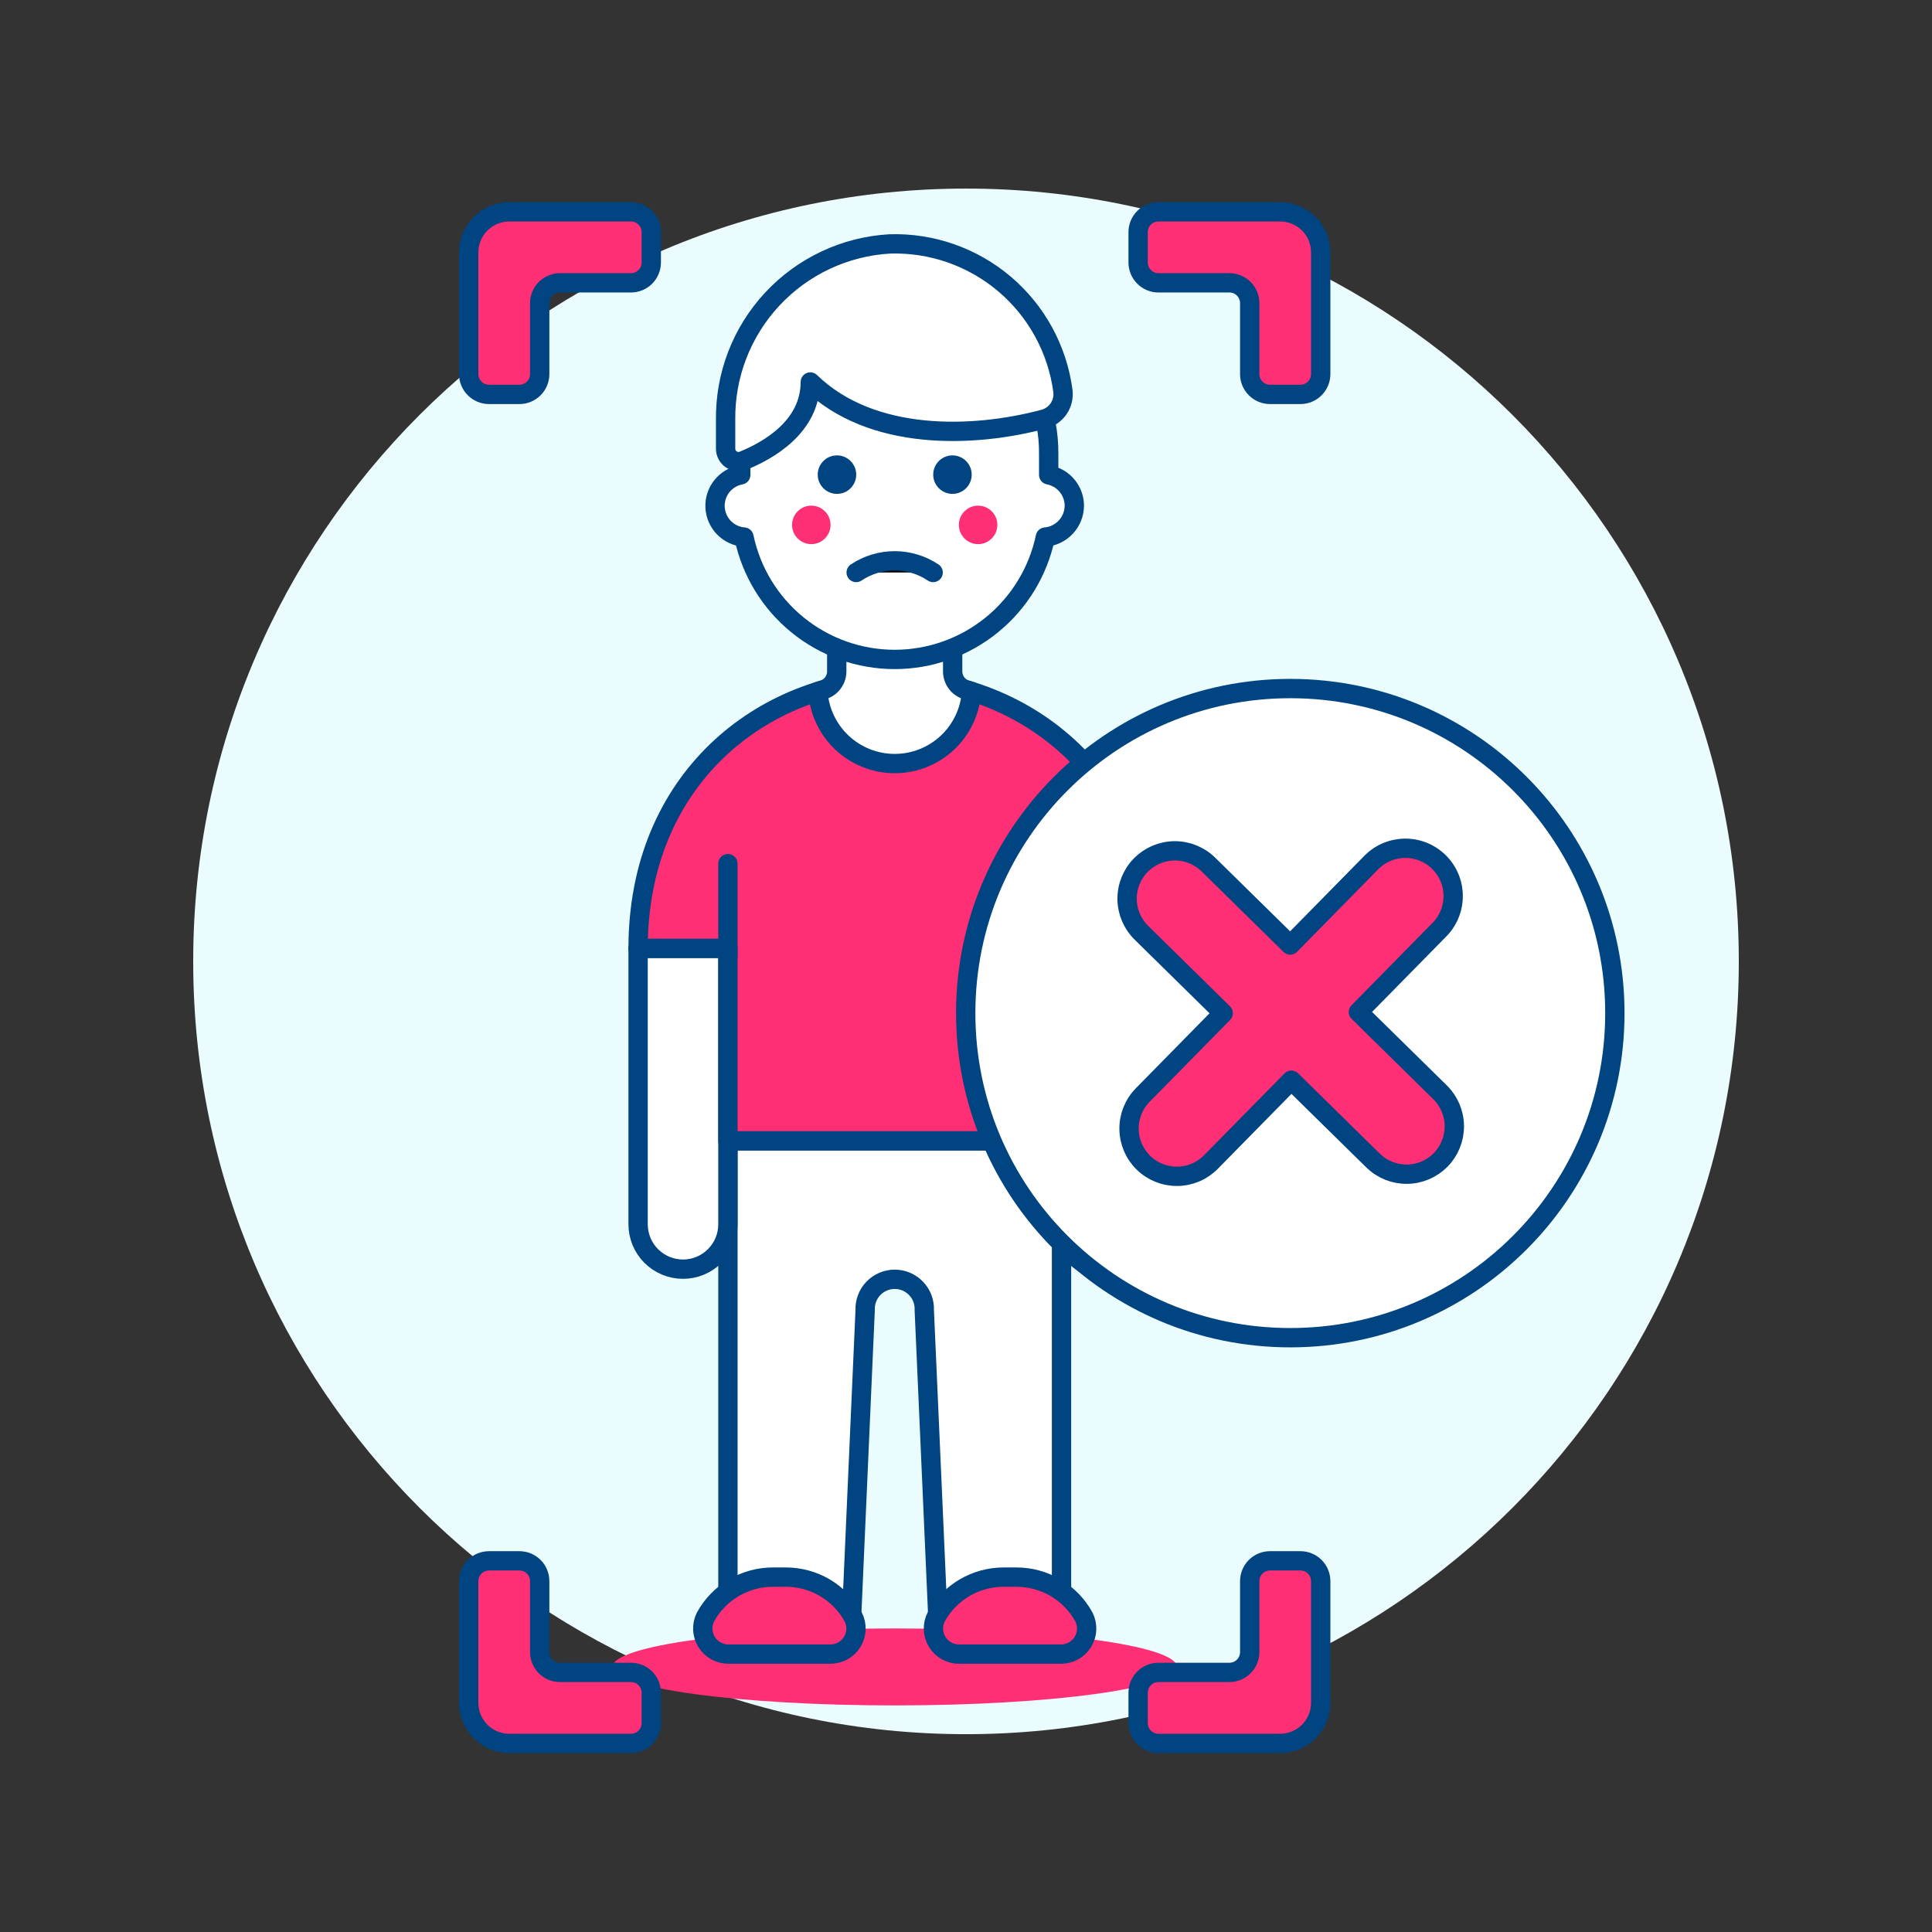
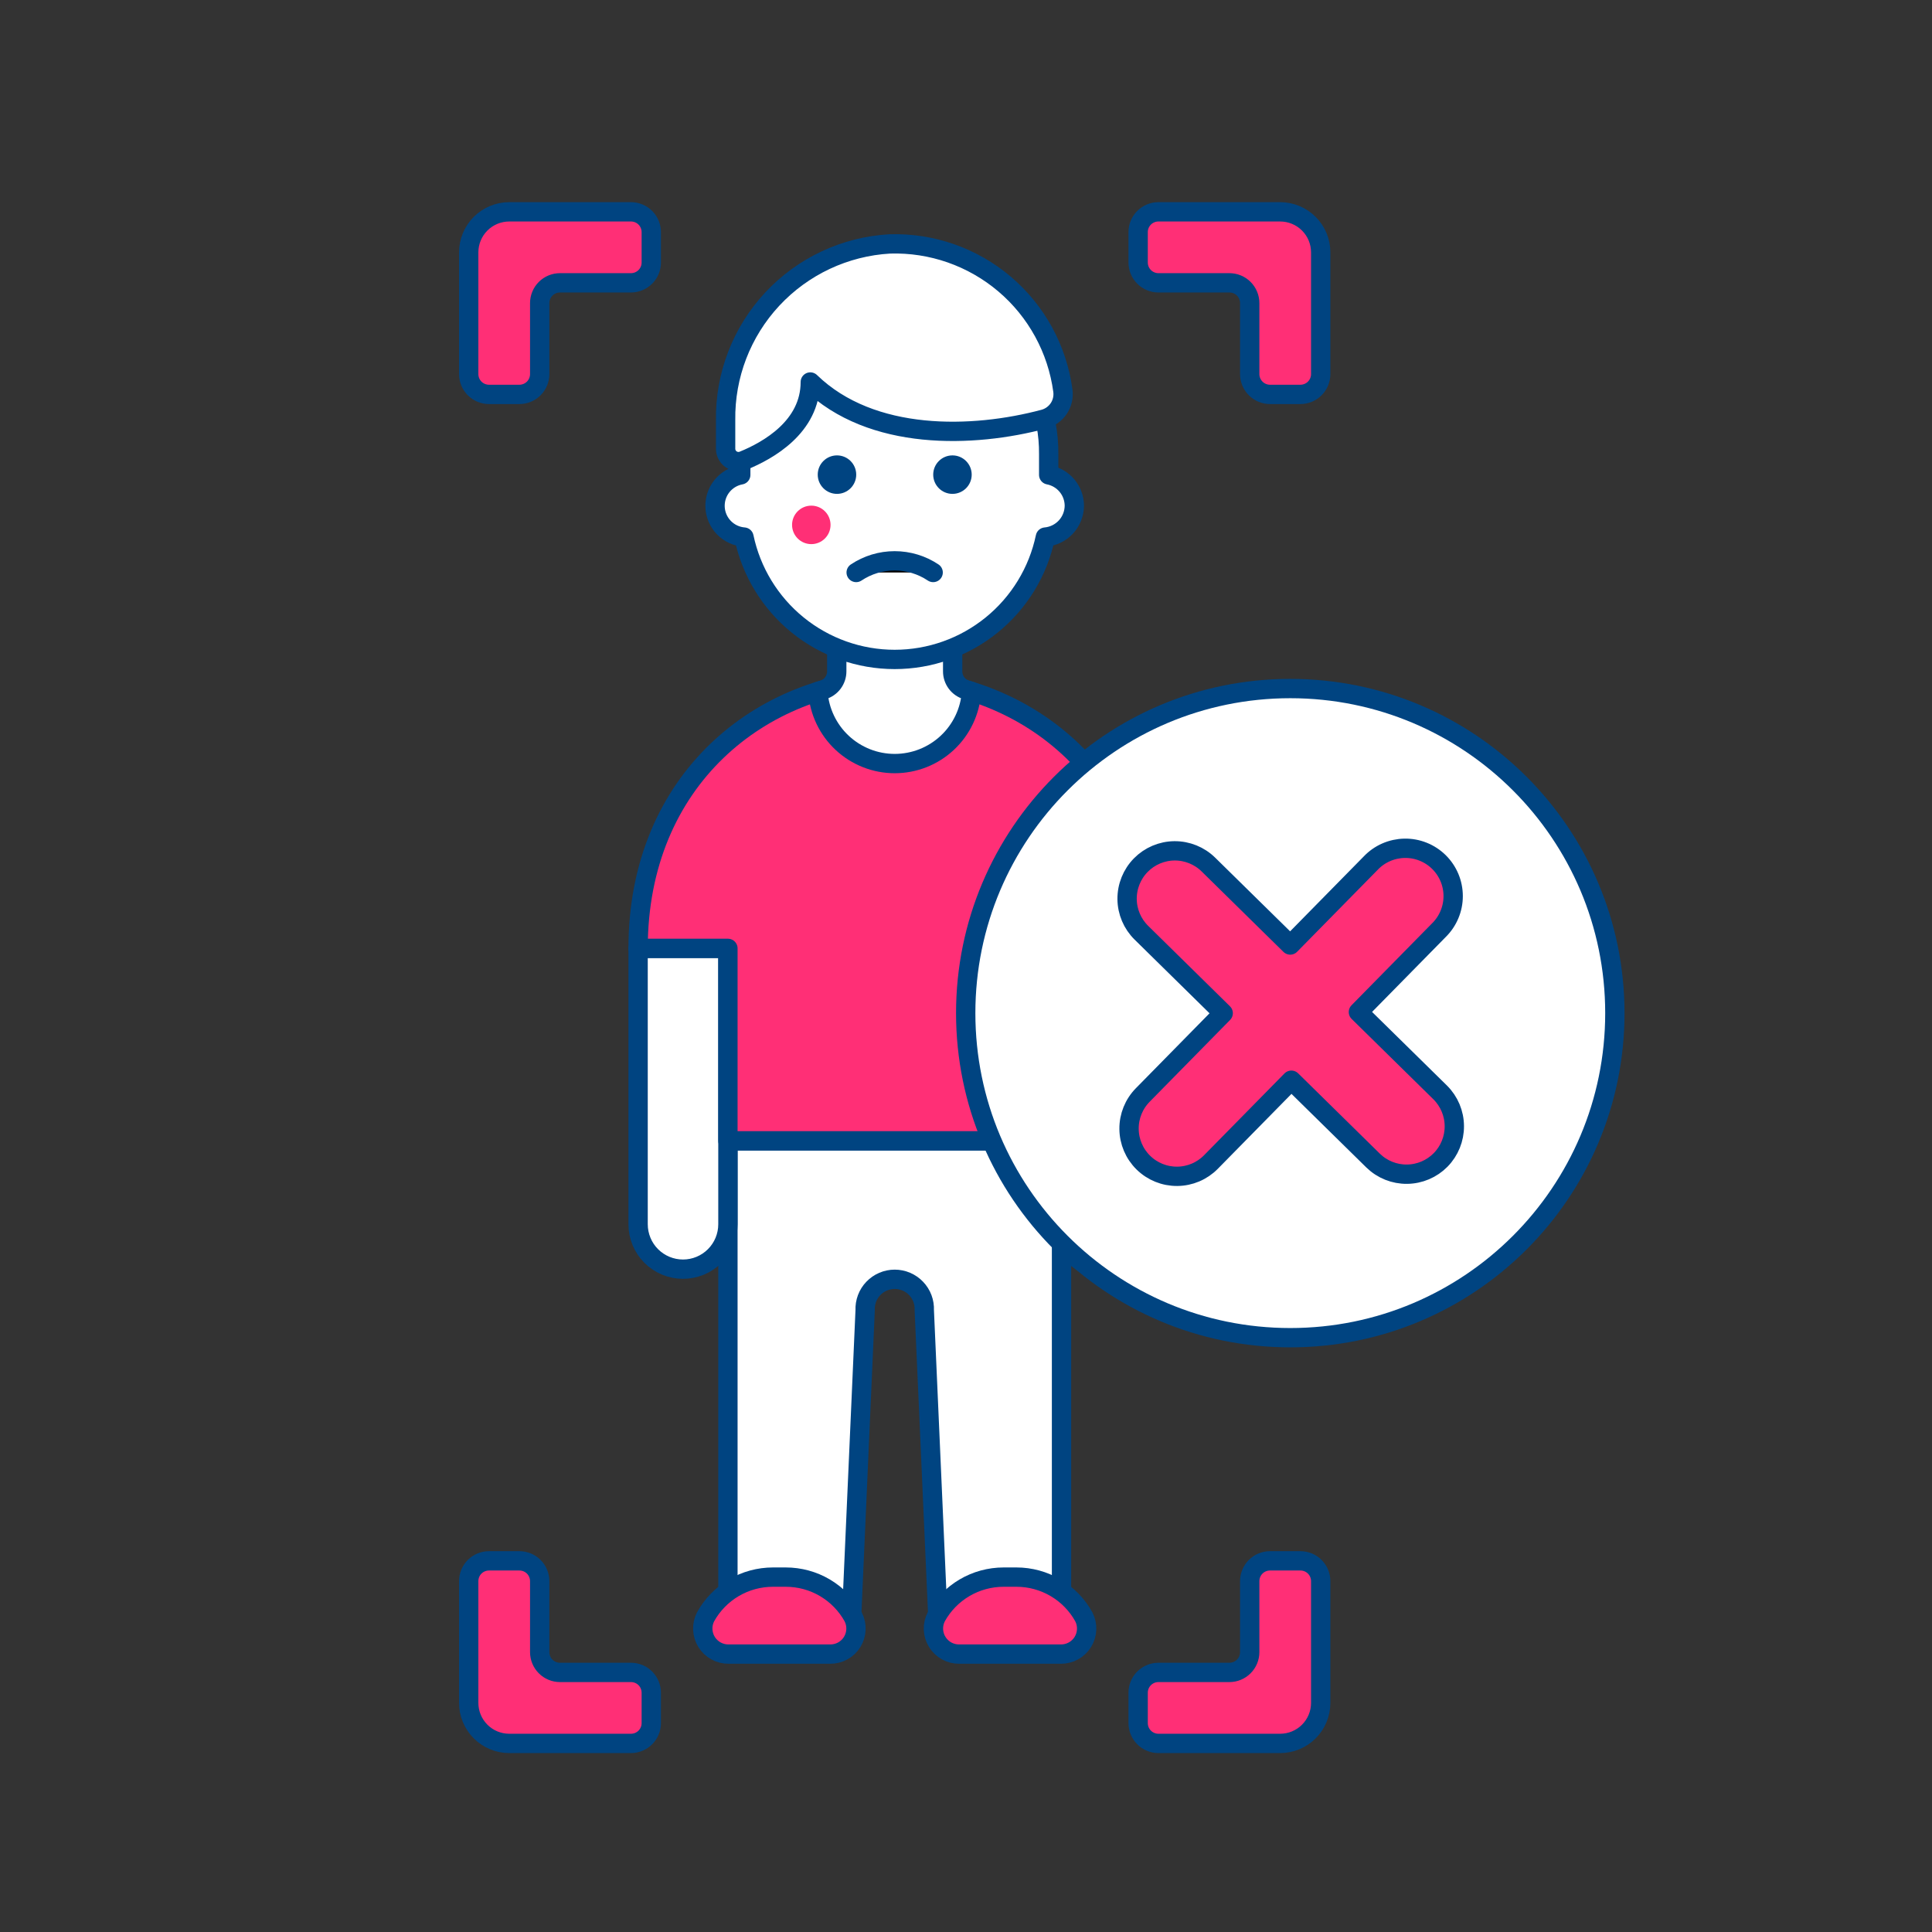
<svg xmlns="http://www.w3.org/2000/svg" fill="none" viewBox="0 0 100 100">
  <rect x="0" y="0" width="100" height="100" fill="#333333" stroke="none" />
-   <path fill="#eafcfd" d="M50 89.761C72.091 89.761 90 71.852 90 49.761C90 27.67 72.091 9.761 50 9.761C27.909 9.761 10 27.67 10 49.761C10 71.852 27.909 89.761 50 89.761Z" />
-   <path fill="#ff2f76" d="M46.31 88.272C54.379 88.272 60.921 87.38 60.921 86.28C60.921 85.18 54.379 84.288 46.31 84.288C38.241 84.288 31.699 85.18 31.699 86.28C31.699 87.38 38.241 88.272 46.31 88.272Z" />
  <path fill="#ffffff" stroke="#004481" stroke-linecap="round" stroke-linejoin="round" d="M37.677 59.05V84.288H44.052L44.78 67.816C44.771 67.609 44.804 67.403 44.876 67.209C44.949 67.015 45.06 66.838 45.203 66.689C45.346 66.54 45.518 66.421 45.709 66.339C45.899 66.258 46.104 66.216 46.31 66.216C46.517 66.216 46.722 66.258 46.912 66.339C47.103 66.421 47.275 66.54 47.417 66.689C47.56 66.838 47.672 67.015 47.745 67.209C47.817 67.403 47.85 67.609 47.841 67.816L48.569 84.288H54.944V59.05H37.677Z" />
  <path fill="#ffffff" stroke="#004481" stroke-linecap="round" stroke-linejoin="round" d="M57.268 65.692C56.651 65.692 56.06 65.447 55.625 65.011C55.189 64.575 54.944 63.983 54.944 63.367V49.088H59.593V63.367C59.593 63.983 59.348 64.575 58.912 65.011C58.476 65.447 57.885 65.692 57.268 65.692V65.692Z" />
  <path fill="#ffffff" stroke="#004481" stroke-linecap="round" stroke-linejoin="round" d="M35.352 65.692C35.047 65.692 34.744 65.632 34.462 65.515C34.18 65.398 33.924 65.227 33.708 65.011C33.492 64.795 33.321 64.539 33.205 64.257C33.088 63.974 33.028 63.672 33.028 63.367V49.088H37.677V63.367C37.677 63.672 37.617 63.974 37.5 64.257C37.383 64.539 37.212 64.795 36.996 65.011C36.78 65.227 36.524 65.398 36.242 65.515C35.96 65.632 35.657 65.692 35.352 65.692V65.692Z" />
  <path fill="#ff2f76" stroke="#004481" stroke-linecap="round" stroke-linejoin="round" d="M46.31 35.142C39.457 35.276 33.028 40.313 33.028 49.088H37.677V59.05H54.944V49.088H59.593C59.593 40.313 53.163 35.276 46.31 35.142Z" />
-   <path stroke="#004481" stroke-linecap="round" stroke-linejoin="round" d="M54.944 49.484V44.702" fill="#000000" />
-   <path stroke="#004481" stroke-linecap="round" stroke-linejoin="round" d="M37.677 49.484V44.702" fill="#000000" />
  <path fill="#ffffff" stroke="#004481" stroke-linecap="round" stroke-linejoin="round" d="M50.266 35.784C50.187 35.759 50.107 35.735 50.028 35.712C49.821 35.651 49.639 35.525 49.509 35.351C49.38 35.178 49.31 34.968 49.31 34.752V30.4H43.31V34.75C43.31 34.966 43.24 35.176 43.111 35.349C42.981 35.523 42.799 35.649 42.592 35.71C42.516 35.732 42.44 35.755 42.364 35.779L42.337 35.814C42.407 36.82 42.855 37.763 43.593 38.451C44.331 39.139 45.302 39.522 46.31 39.522C47.319 39.522 48.291 39.139 49.028 38.451C49.766 37.763 50.214 36.82 50.284 35.814L50.266 35.784Z" />
  <path fill="#ff2f76" stroke="#004481" stroke-linecap="round" stroke-linejoin="round" d="M37.711 85.616C37.483 85.618 37.259 85.561 37.059 85.451C36.86 85.341 36.692 85.182 36.572 84.988C36.453 84.794 36.385 84.573 36.376 84.345C36.366 84.118 36.416 83.892 36.519 83.689C36.863 83.065 37.369 82.545 37.982 82.183C38.596 81.821 39.296 81.631 40.008 81.631H40.672C41.385 81.631 42.084 81.821 42.698 82.183C43.311 82.545 43.817 83.065 44.161 83.689C44.265 83.892 44.314 84.118 44.305 84.345C44.296 84.573 44.228 84.794 44.109 84.988C43.989 85.182 43.821 85.341 43.622 85.451C43.422 85.561 43.198 85.618 42.97 85.616H37.711Z" />
  <path fill="#ff2f76" stroke="#004481" stroke-linecap="round" stroke-linejoin="round" d="M49.651 85.616C49.423 85.618 49.199 85.562 48.999 85.452C48.799 85.342 48.632 85.182 48.512 84.988C48.392 84.795 48.324 84.573 48.315 84.346C48.306 84.118 48.355 83.892 48.459 83.689C48.803 83.065 49.309 82.545 49.922 82.183C50.536 81.821 51.236 81.631 51.948 81.631H52.612C53.324 81.631 54.023 81.822 54.637 82.184C55.251 82.546 55.756 83.065 56.1 83.689C56.204 83.892 56.253 84.118 56.244 84.345C56.235 84.573 56.167 84.794 56.048 84.988C55.928 85.182 55.76 85.341 55.561 85.451C55.361 85.561 55.137 85.618 54.909 85.616H49.651Z" />
  <path fill="#ffffff" stroke="#004481" stroke-linecap="round" stroke-linejoin="round" d="M55.608 26.172C55.605 25.794 55.471 25.428 55.229 25.138C54.987 24.848 54.651 24.65 54.28 24.579V23.516C54.292 22.462 54.094 21.416 53.699 20.439C53.304 19.461 52.719 18.572 51.978 17.823C51.236 17.073 50.354 16.478 49.381 16.072C48.408 15.666 47.365 15.457 46.31 15.457C45.256 15.457 44.213 15.666 43.24 16.072C42.267 16.478 41.385 17.073 40.643 17.823C39.902 18.572 39.317 19.461 38.922 20.439C38.527 21.416 38.329 22.462 38.341 23.516V24.579C37.953 24.65 37.604 24.861 37.36 25.17C37.115 25.48 36.992 25.868 37.012 26.262C37.032 26.656 37.196 27.029 37.471 27.312C37.746 27.595 38.115 27.768 38.508 27.799C38.884 29.589 39.864 31.196 41.285 32.349C42.705 33.502 44.478 34.132 46.308 34.132C48.137 34.132 49.911 33.502 51.331 32.349C52.752 31.196 53.732 29.589 54.108 27.799C54.516 27.763 54.895 27.576 55.173 27.276C55.45 26.975 55.605 26.581 55.608 26.172V26.172Z" />
  <path fill="#ff2f76" d="M41.993 28.164C42.543 28.164 42.989 27.718 42.989 27.168C42.989 26.618 42.543 26.172 41.993 26.172C41.443 26.172 40.997 26.618 40.997 27.168C40.997 27.718 41.443 28.164 41.993 28.164Z" />
-   <path fill="#ff2f76" d="M50.627 28.164C51.177 28.164 51.623 27.718 51.623 27.168C51.623 26.618 51.177 26.172 50.627 26.172C50.077 26.172 49.631 26.618 49.631 27.168C49.631 27.718 50.077 28.164 50.627 28.164Z" />
  <path stroke="#004481" stroke-linecap="round" stroke-linejoin="round" d="M48.3 29.632C47.71 29.238 47.017 29.028 46.307 29.028C45.598 29.028 44.905 29.238 44.315 29.632" fill="#000000" />
  <path fill="#004481" d="M43.322 25.563C43.872 25.563 44.318 25.117 44.318 24.567C44.318 24.017 43.872 23.571 43.322 23.571C42.772 23.571 42.326 24.017 42.326 24.567C42.326 25.117 42.772 25.563 43.322 25.563Z" />
  <path fill="#004481" d="M49.299 25.563C49.849 25.563 50.295 25.117 50.295 24.567C50.295 24.017 49.849 23.571 49.299 23.571C48.749 23.571 48.303 24.017 48.303 24.567C48.303 25.117 48.749 25.563 49.299 25.563Z" />
  <path fill="#ffffff" stroke="#004481" stroke-linecap="round" stroke-linejoin="round" d="M46.053 12.625C43.733 12.758 41.554 13.782 39.971 15.483C38.388 17.184 37.523 19.431 37.558 21.755V23.227C37.558 23.336 37.584 23.444 37.636 23.54C37.687 23.636 37.761 23.719 37.851 23.779C37.942 23.84 38.046 23.878 38.155 23.889C38.263 23.9 38.373 23.884 38.474 23.843C39.759 23.321 41.941 22.092 41.941 19.772C45.113 22.849 50.373 22.672 54.03 21.695C54.345 21.611 54.618 21.416 54.8 21.146C54.981 20.876 55.057 20.549 55.015 20.226C54.727 18.074 53.651 16.106 51.996 14.702C50.34 13.298 48.223 12.558 46.053 12.625Z" />
  <path fill="#ff2f76" stroke="#004481" stroke-linecap="round" stroke-linejoin="round" d="M32.66 10.964H26.36C25.803 10.964 25.269 11.185 24.875 11.579C24.481 11.973 24.26 12.507 24.26 13.064V19.364C24.26 19.642 24.371 19.909 24.567 20.106C24.764 20.303 25.032 20.414 25.31 20.414H26.885C27.163 20.414 27.43 20.303 27.628 20.106C27.824 19.909 27.935 19.642 27.935 19.364V15.689C27.935 15.41 28.046 15.143 28.242 14.946C28.439 14.749 28.706 14.639 28.985 14.639H32.66C32.938 14.639 33.206 14.528 33.403 14.331C33.599 14.134 33.71 13.867 33.71 13.589V12.014C33.71 11.735 33.599 11.468 33.403 11.271C33.206 11.075 32.938 10.964 32.66 10.964V10.964Z" />
  <path fill="#ff2f76" stroke="#004481" stroke-linecap="round" stroke-linejoin="round" d="M68.36 19.364V13.064C68.36 12.507 68.139 11.973 67.745 11.579C67.351 11.185 66.817 10.964 66.26 10.964H59.96C59.681 10.964 59.414 11.075 59.218 11.271C59.021 11.468 58.91 11.735 58.91 12.014V13.589C58.91 13.867 59.021 14.134 59.218 14.331C59.414 14.528 59.681 14.639 59.96 14.639H63.635C63.913 14.639 64.181 14.749 64.377 14.946C64.574 15.143 64.685 15.41 64.685 15.689V19.364C64.685 19.642 64.796 19.909 64.993 20.106C65.189 20.303 65.457 20.414 65.735 20.414H67.31C67.588 20.414 67.856 20.303 68.052 20.106C68.249 19.909 68.36 19.642 68.36 19.364V19.364Z" />
  <path fill="#ff2f76" stroke="#004481" stroke-linecap="round" stroke-linejoin="round" d="M59.96 90.239H66.26C66.817 90.239 67.351 90.018 67.745 89.624C68.139 89.23 68.36 88.696 68.36 88.139V81.839C68.36 81.56 68.249 81.293 68.052 81.096C67.856 80.899 67.588 80.789 67.31 80.789H65.735C65.457 80.789 65.189 80.899 64.993 81.096C64.796 81.293 64.685 81.56 64.685 81.839V85.514C64.685 85.792 64.574 86.059 64.377 86.256C64.181 86.453 63.913 86.564 63.635 86.564H59.96C59.681 86.564 59.414 86.674 59.218 86.871C59.021 87.068 58.91 87.335 58.91 87.614V89.189C58.91 89.467 59.021 89.734 59.218 89.931C59.414 90.128 59.681 90.239 59.96 90.239V90.239Z" />
  <path fill="#ff2f76" stroke="#004481" stroke-linecap="round" stroke-linejoin="round" d="M24.26 81.839V88.139C24.26 88.696 24.481 89.23 24.875 89.624C25.269 90.018 25.803 90.239 26.36 90.239H32.66C32.938 90.239 33.206 90.128 33.403 89.931C33.599 89.734 33.71 89.467 33.71 89.189V87.614C33.71 87.335 33.599 87.068 33.403 86.871C33.206 86.674 32.938 86.564 32.66 86.564H28.985C28.847 86.564 28.711 86.537 28.583 86.484C28.456 86.431 28.34 86.354 28.242 86.256C28.145 86.159 28.068 86.043 28.015 85.916C27.962 85.788 27.935 85.652 27.935 85.514V81.839C27.935 81.56 27.824 81.293 27.628 81.096C27.43 80.899 27.163 80.789 26.885 80.789H25.31C25.032 80.789 24.764 80.899 24.567 81.096C24.371 81.293 24.26 81.56 24.26 81.839V81.839Z" />
  <path fill="#ffffff" stroke="#004481" stroke-linecap="round" stroke-linejoin="round" d="M66.785 69.239C76.063 69.239 83.585 61.717 83.585 52.439C83.585 43.16 76.063 35.639 66.785 35.639C57.507 35.639 49.985 43.16 49.985 52.439C49.985 61.717 57.507 69.239 66.785 69.239Z" />
  <path fill="#ff2f76" stroke="#004481" stroke-linecap="round" stroke-linejoin="round" d="M70.311 52.383L74.475 48.148C74.71 47.918 74.896 47.643 75.023 47.34C75.151 47.037 75.216 46.711 75.216 46.383C75.216 46.054 75.151 45.728 75.024 45.425C74.897 45.122 74.711 44.847 74.477 44.617C74.242 44.386 73.964 44.205 73.659 44.083C73.354 43.961 73.027 43.901 72.698 43.907C72.37 43.913 72.046 43.984 71.745 44.116C71.444 44.248 71.172 44.439 70.946 44.678L66.782 48.913L62.547 44.749C62.079 44.289 61.447 44.034 60.791 44.039C60.135 44.045 59.508 44.311 59.048 44.779C58.588 45.247 58.333 45.878 58.338 46.535C58.344 47.191 58.61 47.818 59.078 48.278L63.312 52.442L59.149 56.677C58.689 57.145 58.433 57.776 58.439 58.432C58.444 59.089 58.71 59.716 59.178 60.176C59.646 60.636 60.277 60.892 60.934 60.886C61.59 60.881 62.217 60.615 62.677 60.147L66.841 55.912L71.076 60.076C71.545 60.532 72.175 60.784 72.829 60.776C73.484 60.769 74.108 60.503 74.567 60.037C75.025 59.57 75.28 58.941 75.276 58.287C75.273 57.633 75.01 57.007 74.546 56.546L70.311 52.383Z" />
</svg>